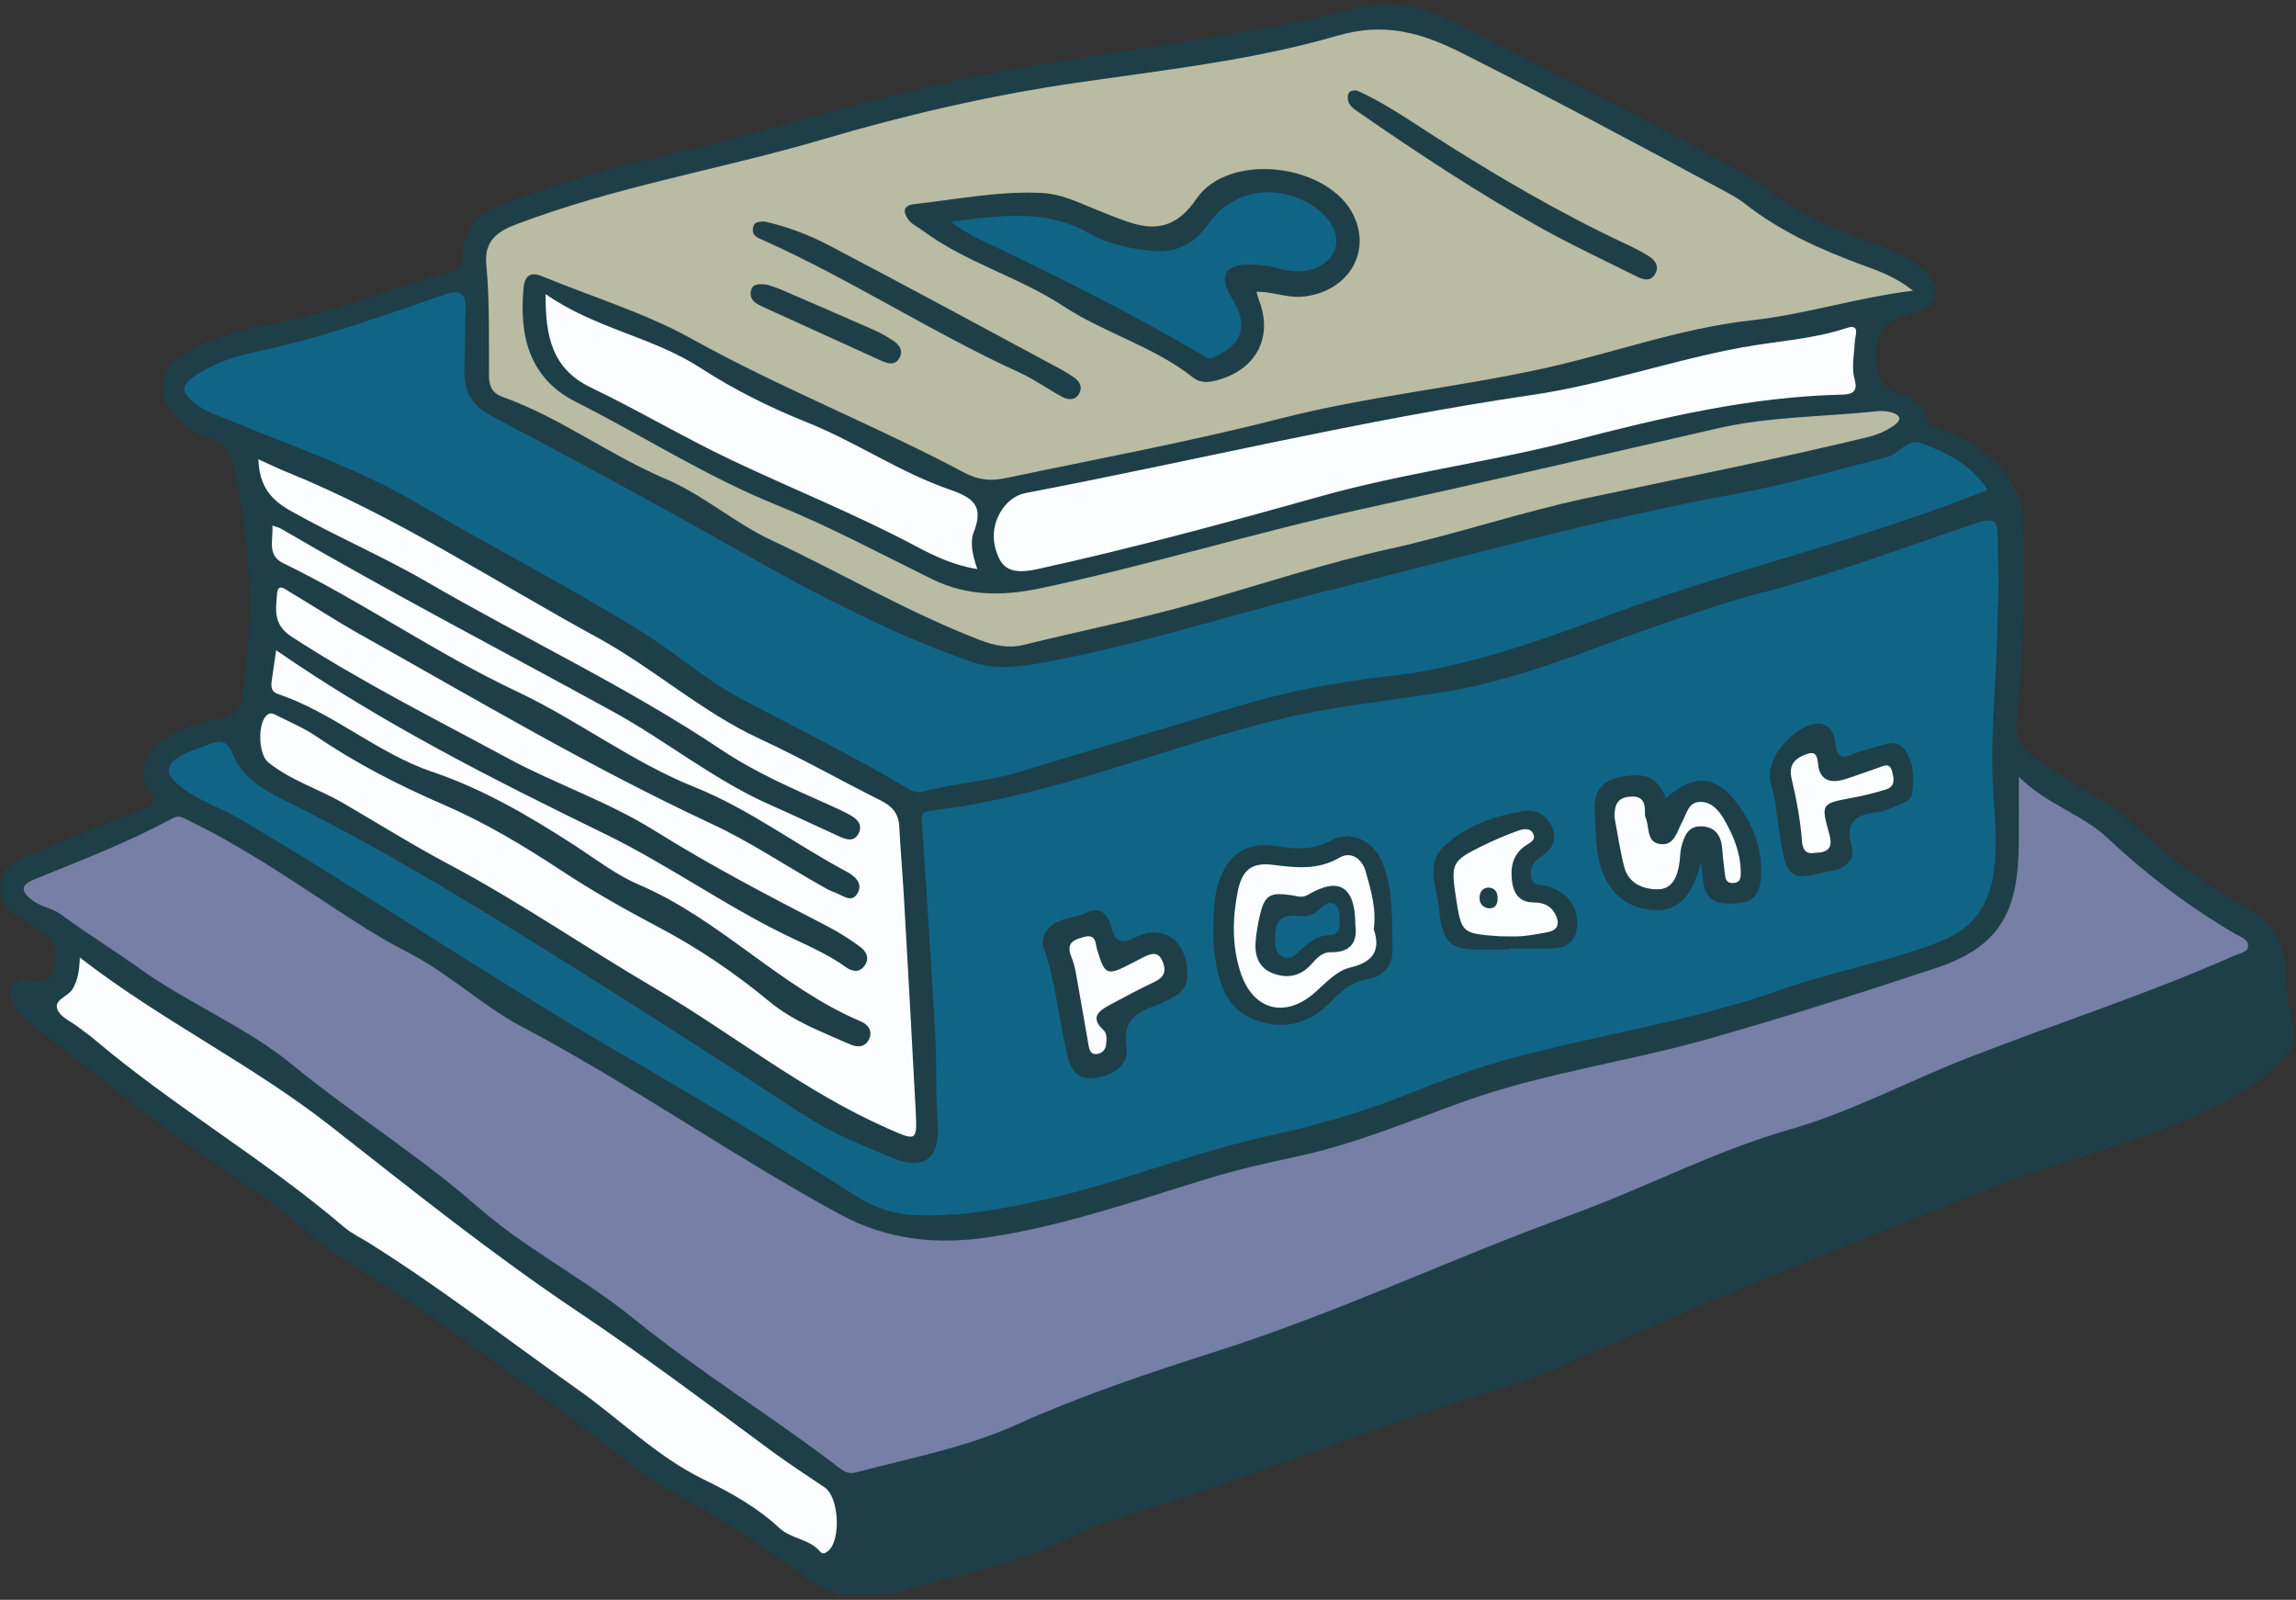
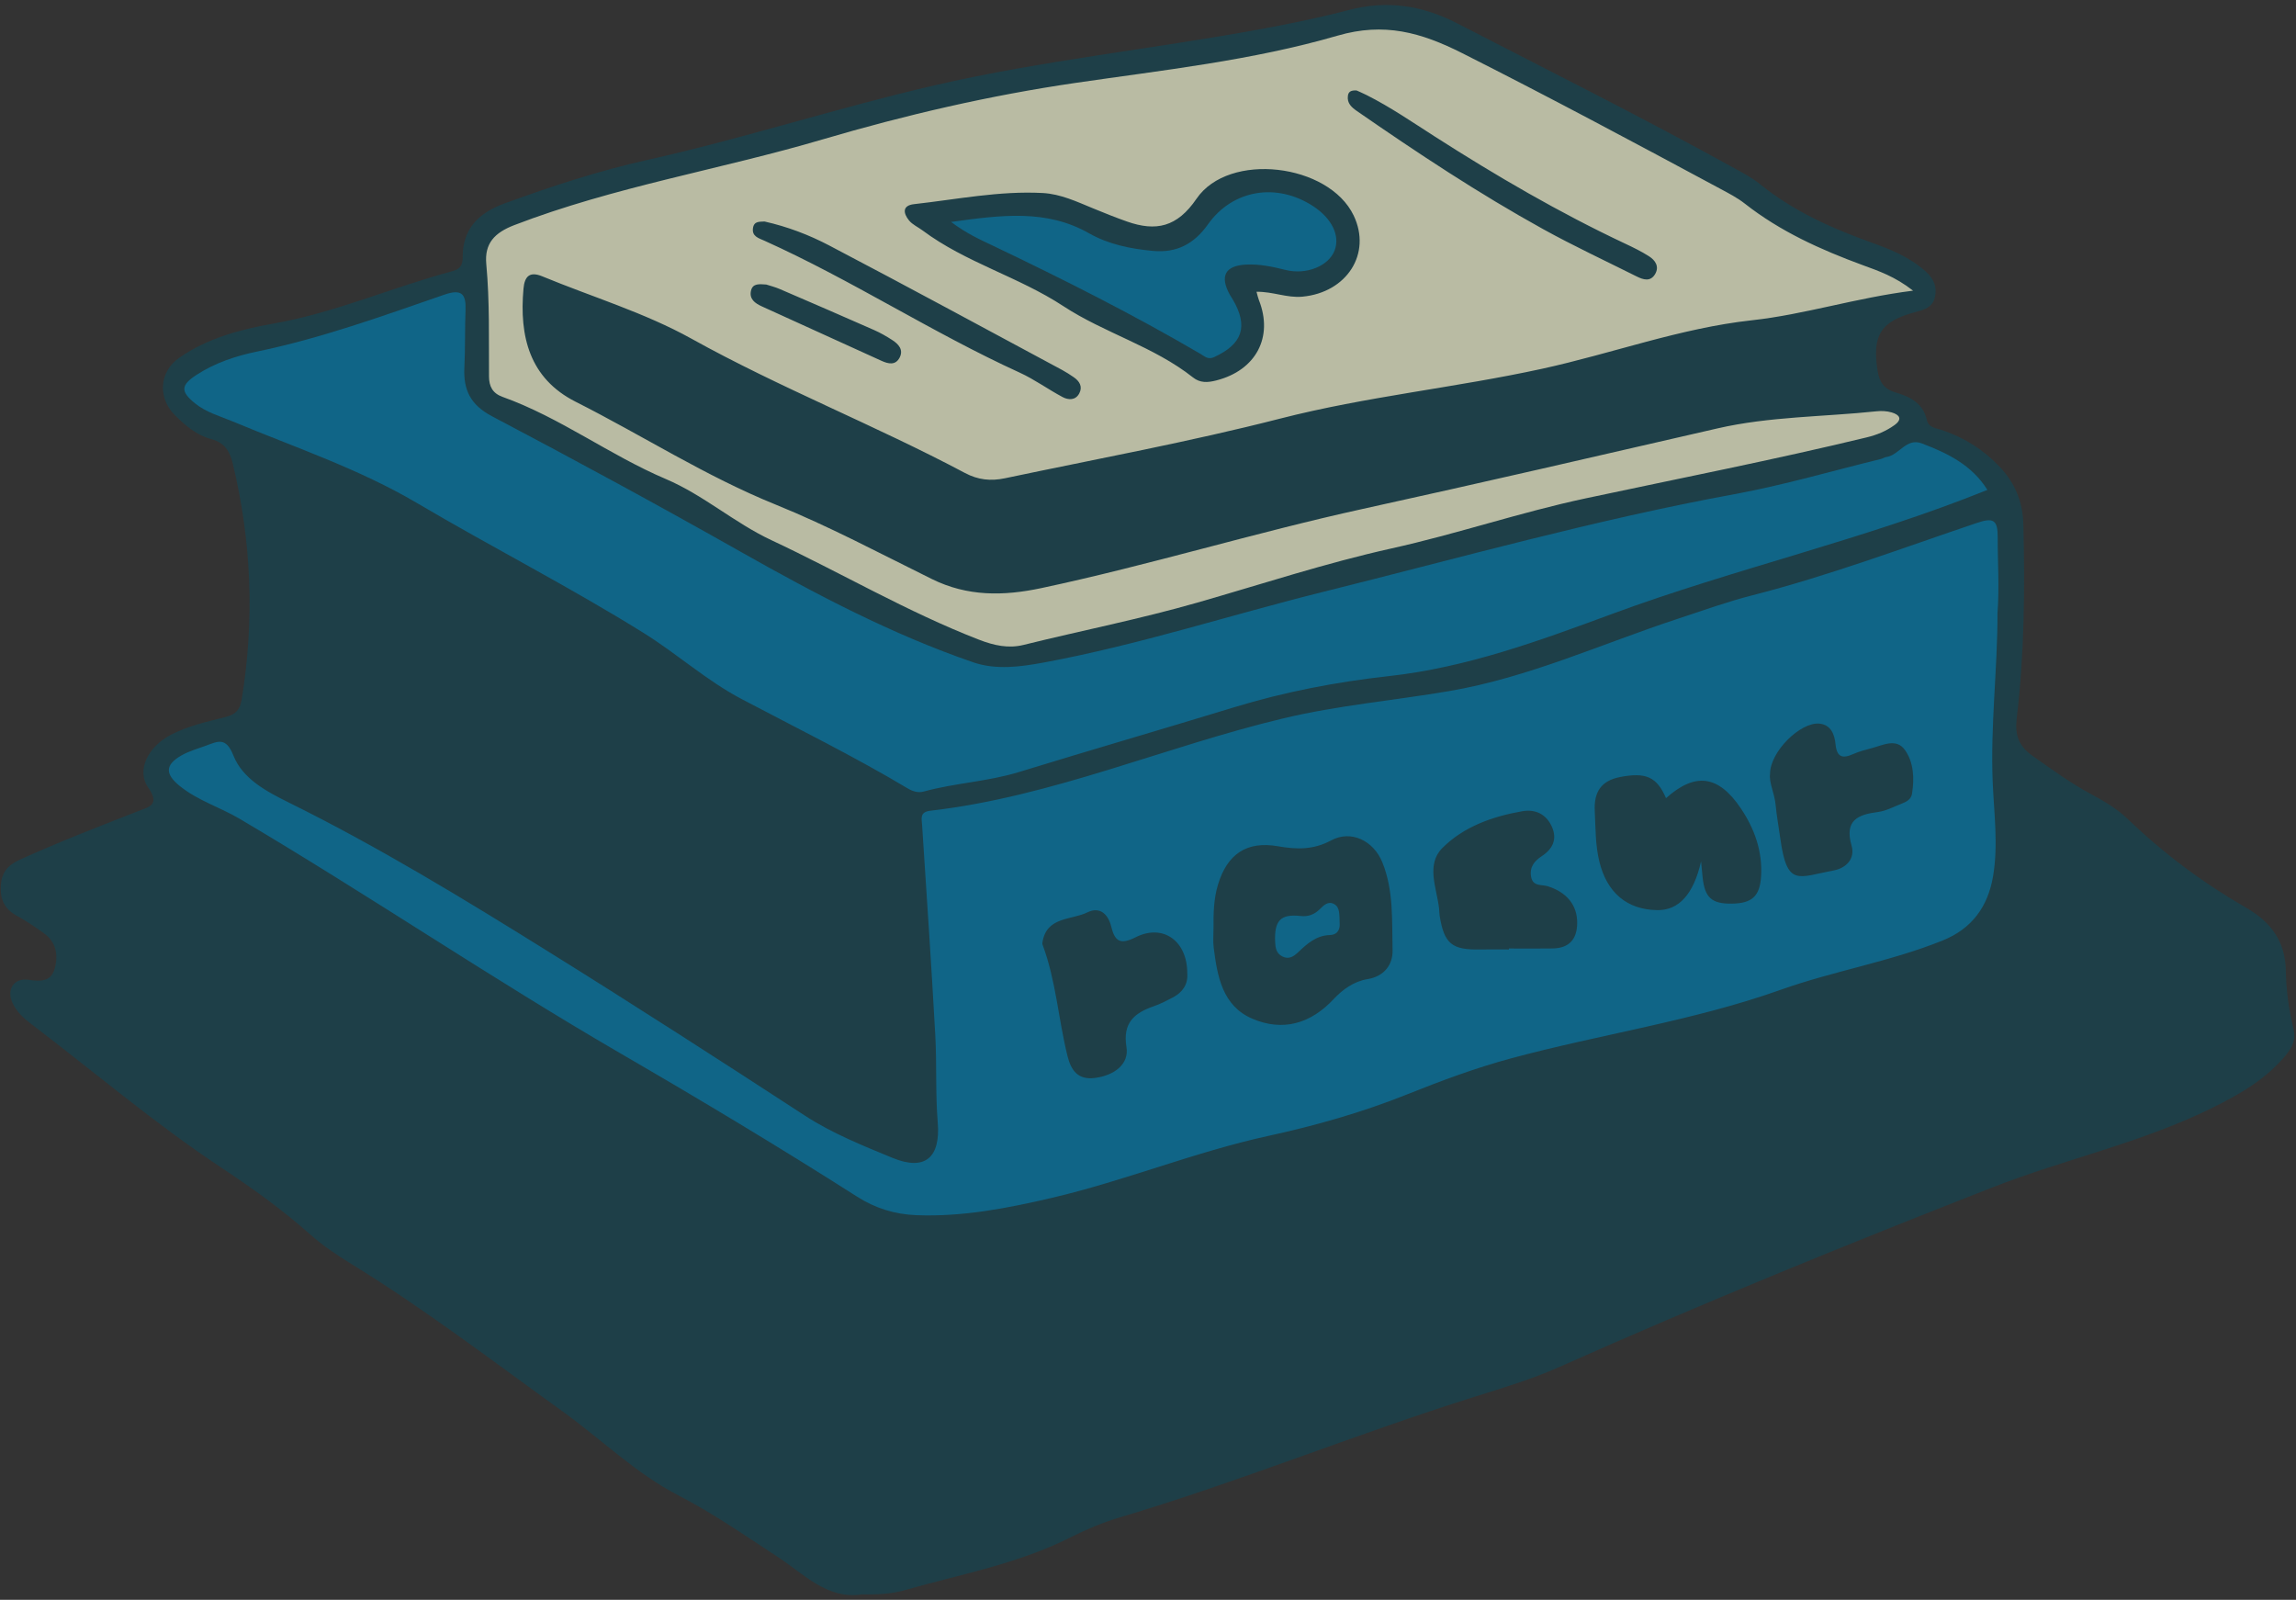
<svg xmlns="http://www.w3.org/2000/svg" fill="#000000" height="446.6" preserveAspectRatio="xMidYMid meet" version="1" viewBox="-0.2 -1.4 641.0 446.6" width="641" zoomAndPan="magnify">
  <rect x="-0.2" y="-1.4" width="641.0" height="446.6" fill="#333333" stroke="none" />
  <g id="change1_1">
    <path d="M637.982,293.122c-5.599,6.785-12.845,10.918-20.56,14.738c-19.677,9.741-41.192,14.298-61.488,22.253 c-40.622,15.921-81.034,32.351-120.888,50.126c-7.637,3.406-15.633,5.778-23.586,8.282c-33.332,10.494-65.723,23.754-99.237,33.729 c-4.738,1.41-9.363,3.399-13.788,5.623c-14.574,7.325-30.525,10.202-46.001,14.62c-3.804,1.086-7.693,1.251-11.926,1.179 c-9.665,1.539-16.201-5.617-23.307-10.261c-9.205-6.015-18.168-12.288-27.989-17.354c-11.901-6.139-21.487-15.638-32.279-23.402 c-19.435-13.984-38.46-28.558-58.888-41.119c-4.09-2.515-8.07-5.158-11.669-8.357c-7.707-6.851-16.031-12.827-24.645-18.528 c-18.659-12.347-35.706-26.89-53.498-40.421c-1.986-1.511-3.802-3.279-4.891-5.554c-1.82-3.803,0.278-7.163,4.428-6.559 c3.375,0.491,6.265,0.56,7.296-3.127c1.054-3.768,0.439-7.44-3.079-9.924c-2.461-1.737-4.962-3.454-7.601-4.892 c-3.422-1.865-4.586-4.651-4.359-8.376c0.218-3.579,1.869-5.652,5.23-7.18c10.824-4.921,21.9-9.193,32.956-13.532 c3.085-1.211,6.414-1.681,2.959-6.638c-3.376-4.843-0.047-11.444,6.432-14.779c4.768-2.454,10.006-3.604,15.148-4.903 c2.822-0.713,4.043-1.989,4.523-4.917c3.638-22.193,2.753-44.176-2.53-66.015c-0.81-3.347-2.346-5.697-5.97-6.652 c-4.036-1.064-7.201-3.755-10.123-6.658c-4.857-4.824-4.459-12.122,1.19-16.052c7.89-5.488,17.159-7.934,26.333-9.548 c17.255-3.035,33.206-10.151,49.969-14.639c2.019-0.54,2.845-1.658,2.827-3.786c-0.07-8.092,4.529-12.505,11.745-15.134 c13.008-4.738,26.11-9.065,39.654-12.081c27.001-6.012,53.326-14.626,80.292-20.853c30.289-6.994,61.191-10.159,91.683-15.811 c8.012-1.485,16.019-3.123,23.894-5.198c10.688-2.817,20.525-1.379,30.324,3.674c26,13.407,52.165,26.494,77.775,40.646 c2.323,1.284,4.711,2.556,6.758,4.217c9.381,7.613,20.193,12.42,31.435,16.448c5.36,1.921,10.589,4.093,14.906,7.997 c2.147,1.942,3.226,4.176,2.567,7.095c-0.667,2.953-3.023,3.572-5.516,4.232c-9.635,2.548-12.094,6.483-10.49,16.436 c0.488,3.03,1.74,5.035,5.044,6.005c3.912,1.148,7.671,2.951,8.7,7.688c0.458,2.109,2.53,2.246,4.17,2.788 c6.189,2.043,11.504,5.409,16.028,10.126c4.383,4.571,6.586,9.828,6.746,16.246c0.45,18.112,0.286,36.191-1.868,54.201 c-0.531,4.442,0.517,7.644,4.455,10.398c5.382,3.764,10.625,7.652,16.458,10.751c3.579,1.902,7.196,4.074,10.089,6.86 c10.039,9.668,21.113,17.897,33.152,24.832c6.849,3.945,10.858,9.379,10.991,17.522c0.09,5.501,0.845,10.957,2.154,16.328 C640.785,288.675,639.898,290.8,637.982,293.122z" fill="#1e3f48" />
  </g>
  <g id="change2_1">
-     <path d="M16.868,253.908c-2.529-1.861-5.63-2.129-8.027-3.964c-2.587-1.981-3.92-4.023,0.229-5.725 c13.121-5.382,26.408-10.392,38.896-17.197c1.998-1.089,3.392,0.118,4.92,0.856c13.462,6.506,25.868,14.792,38.327,22.966 c7.274,4.772,14.507,9.576,22.286,13.515c11.453,5.799,20.768,14.913,32.093,20.902c30.278,16.012,58.33,35.784,88.402,52.17 c13.678,7.453,27.608,8.777,42.665,6.426c20.816-3.251,40.562-10.197,60.56-16.303c7.994-2.441,16.107-4.295,24.26-6.017 c16.224-3.426,31.452-9.843,46.964-15.423c21.947-7.895,45.135-10.993,67.482-17.277c21.658-6.09,43.107-12.971,64.472-20.038 c18.499-6.119,22.823-16.709,23.005-34.468c0.061-5.926,0.01-11.853,0.01-18.928c7.584,7.706,17.662,10.437,24.873,17.217 c10.934,10.281,22.766,19.205,35.698,26.758c1.416,0.827,3.758,1.514,3.414,3.549c-0.261,1.549-2.455,1.844-3.886,2.478 c-24.515,10.87-50.074,19.019-75.01,28.793c-16.341,6.405-31.92,14.791-48.846,19.645c-21.247,6.093-40.78,16.461-61.407,23.975 c-33.018,12.028-64.868,27.153-98.307,37.843c-19.131,6.116-38.095,12.427-56.365,20.65c-14.395,6.479-29.741,9.309-44.798,13.324 c-2.084,0.556-3.412-0.294-4.824-1.379c-18.7-14.368-38.894-26.66-57.235-41.55c-13.918-11.299-30.178-19.462-43.678-31.308 c-16.307-14.31-34.773-25.724-51.503-39.469c-13.055-10.726-29.013-17.118-42.752-26.938 C31.571,263.833,24.006,259.162,16.868,253.908z" fill="#767fa5" />
-   </g>
+     </g>
  <g id="change3_1">
    <path d="M136.32,103.7c0.018,2.737,0.978,4.687,3.787,5.693c16.125,5.777,29.887,16.268,45.576,22.929 c10.525,4.469,19.171,12.248,29.439,17.053c19.424,9.09,37.949,20.04,58.021,27.809c4.184,1.62,8.199,2.489,12.391,1.452 c16.168-4,32.52-7.219,48.553-11.815c18.058-5.176,35.894-11.066,54.294-15.146c18.16-4.027,35.88-10.069,54.066-13.948 c26.181-5.585,52.454-10.733,78.484-17.025c2.819-0.681,5.394-1.734,7.729-3.402c2.406-1.719,1.413-2.939-0.749-3.574 c-1.326-0.389-2.829-0.458-4.214-0.312c-14.802,1.563-29.87,1.434-44.38,4.769c-32.986,7.583-65.951,15.221-99.017,22.473 c-30.087,6.598-59.609,15.703-89.786,22.118c-10.583,2.25-20.618,2.366-30.536-2.525c-14.463-7.132-28.746-14.763-43.664-20.802 c-19.514-7.899-37.125-19.268-55.789-28.688c-12.908-6.515-15.778-18.263-14.574-31.591c0.299-3.306,1.626-4.922,5.237-3.429 c13.912,5.755,28.573,10.141,41.641,17.401c24.853,13.807,51.309,24.18,76.35,37.484c3.668,1.949,7.203,2.324,11.186,1.484 c25.649-5.41,51.433-10.14,76.857-16.66c24.051-6.168,48.855-8.612,73.116-13.908c19.577-4.274,38.547-11.34,58.529-13.531 c14.834-1.627,28.985-6.255,45.027-8.27c-5.085-3.979-9.621-5.492-14.094-7.137c-11.701-4.304-22.984-9.386-32.888-17.166 c-2.073-1.629-4.477-2.865-6.815-4.122c-23.896-12.842-47.805-25.64-72.041-37.859c-11.536-5.816-21.813-8.688-34.839-4.9 c-23.857,6.938-48.67,9.609-73.238,13.2c-23.908,3.495-47.43,8.95-70.556,15.771c-28.56,8.424-58.125,13.177-86.052,23.919 c-5.463,2.101-8.35,5.078-7.811,10.872C136.531,82.765,136.253,93.235,136.32,103.7z M376.114,25.307 c0.148-1.005,0.737-1.564,2.425-1.45c0.584,0.267,1.718,0.741,2.814,1.293c6.657,3.356,12.773,7.568,19.043,11.581 c17.15,10.975,34.739,21.251,53.206,29.927c2.241,1.053,4.484,2.15,6.565,3.479c1.745,1.114,2.947,2.849,1.717,4.961 c-1.295,2.225-3.312,1.598-5.145,0.681c-8.718-4.361-17.566-8.49-26.093-13.198c-17.988-9.933-35.104-21.278-51.992-32.964 C377.165,28.587,375.803,27.41,376.114,25.307z M254.992,55.59c11.948-1.332,23.818-3.757,35.922-3.108 c5.021,0.269,9.566,2.443,14.156,4.325c3.107,1.274,6.225,2.534,9.393,3.644c8.054,2.823,13.957,1.583,19.375-6.362 c9.042-13.259,36.959-9.825,43.884,4.681c5.074,10.628-1.892,21.486-14.326,22.648c-4.287,0.401-8.271-1.446-12.802-1.367 c0.281,0.991,0.409,1.662,0.657,2.287c4.131,10.401-0.841,19.656-11.905,22.469c-2.411,0.613-4.495,0.737-6.496-0.846 c-10.965-8.674-24.684-12.352-36.239-19.933c-12.471-8.182-27.209-12.113-39.24-21.092c-1.273-0.95-2.854-1.635-3.812-2.828 C251.995,58.165,251.607,55.967,254.992,55.59z M210.031,62.201c0.328-1.959,1.948-1.663,3.213-1.767 c6.413,1.44,12.422,3.736,18.031,6.675c21.803,11.423,43.437,23.169,65.126,34.809c1.09,0.585,2.129,1.275,3.153,1.973 c1.633,1.113,2.552,2.641,1.557,4.528c-1.049,1.988-3.046,1.877-4.653,1.023c-4.063-2.159-7.829-4.929-11.998-6.831 c-24.355-11.113-46.843-25.826-71.254-36.818C211.631,65.084,209.628,64.6,210.031,62.201z M209.472,79.717 c0.488-2.058,2.321-1.82,4.258-1.688c1.05,0.344,2.438,0.686,3.734,1.243c8.796,3.784,17.585,7.586,26.346,11.45 c1.777,0.784,3.486,1.764,5.117,2.822c1.726,1.119,3.165,2.684,2.041,4.863c-1.164,2.256-3.163,1.785-5.09,0.908 c-11.133-5.068-22.275-10.117-33.404-15.195C210.612,83.268,208.909,82.088,209.472,79.717z" fill="#b9bba3" />
  </g>
  <g id="change4_1">
-     <path d="M242.284,288.976c1.34-2.379-0.058-4.348-2.127-5.225c-22.573-9.572-39.335-28.529-61.927-38.162 c-6.452-2.751-12.187-7.234-18.146-11.084c-12.543-8.104-25.326-15.607-39.608-20.448c-15.357-5.205-27.706-16.567-43.136-21.749 c-1.725-0.579-1.909-1.936-1.711-3.428c0.372-2.804,0.808-5.599,1.27-8.755c29.328,20.266,60.43,35.986,91.836,51.294 c18.151,8.847,34.647,20.866,53.02,29.446c4.815,2.249,9.657,4.485,14.019,7.603c1.702,1.217,3.674,1.85,5.237-0.084 c1.719-2.127,0.726-4.183-1.131-5.524c-2.864-2.067-5.853-4.026-8.99-5.641c-16.409-8.448-32.735-16.996-48.423-26.791 c-12.957-8.09-27.608-12.981-41.026-20.233c-20.272-10.956-40.889-21.284-60.266-33.883c-5.199-3.38-4.375-7.607-4.02-12.013 c0.245-3.043,2.347-1.155,3.466-0.492c6.565,3.886,12.945,8.095,19.598,11.821c32.47,18.185,64.479,37.207,98.281,52.962 c10.414,4.854,20.082,11.308,30.103,17.008c1.386,0.789,2.779,1.641,4.277,2.138c2.139,0.71,4.781,3.294,6.45-0.008 c1.406-2.783-1.142-4.729-3.298-5.876c-14.232-7.58-27.14-17.455-42.28-23.514c-17.523-7.012-32.659-18.711-49.628-26.7 c-22.537-10.61-42.928-24.957-65.261-35.831c-4.643-2.261-2.699-6.467-3.028-10.504c1.129,0.404,1.816,0.536,2.386,0.869 c30.474,17.807,61.784,34.094,92.714,51.07c14.909,8.183,28.216,19.119,43.904,26.043c6.488,2.863,12.891,5.918,19.35,8.847 c1.837,0.833,3.93,1.53,5.201-0.658c1.359-2.34,0.003-4.089-2.06-5.238c-1.856-1.034-3.79-1.94-5.732-2.807 c-10.374-4.629-20.849-9.134-30.31-15.464c-26.307-17.599-54.972-31.033-82.262-46.893c-12.411-7.213-25.675-12.84-38.201-19.93 c-5.857-3.315-8.592-7.187-8.891-14.324c2.831,1.274,5.272,2.473,7.787,3.49c30.558,12.352,57.996,30.515,86.766,46.215 c15.771,8.606,29.151,20.81,45.539,28.382c11.42,5.277,22.386,11.527,33.652,17.15c3.183,1.589,4.989,3.648,5.18,7.258 c0.356,6.726,0.939,13.44,1.321,20.165c1.118,19.647,2.222,39.296,3.252,58.948c0.468,8.946,0.312,8.766-7.836,5.175 c-23.381-10.305-43.227-26.397-65.056-39.206c-19.261-11.303-37.652-24.029-57.411-34.512 c-10.019-5.316-19.659-11.349-29.468-17.061c-6.886-4.01-14.686-6.332-20.987-11.431c-2.777-2.247-3.015-11.004-0.31-13.2 c1.097-0.891,2.075-0.18,2.93,0.245c3.647,1.814,7.447,3.436,10.796,5.71c11.21,7.611,23.188,13.741,35.589,19.093 c11.618,5.014,22.403,11.5,32.937,18.439c8.751,5.764,17.837,10.9,27.12,15.787c10.991,5.786,21.296,12.792,30.893,20.741 c6.683,5.535,14.71,8.482,22.485,11.922C239.074,290.997,241.133,291.019,242.284,288.976z M217.275,425.064 c3.451,3.216,8.515,3.085,11.536,6.721c0.69,0.83,1.532,0.352,2.286-0.311c3.555-3.129,2.903-14.933-1.001-17.599 c-4.978-3.399-10.063-6.654-14.908-10.232c-17.953-13.259-35.851-26.691-54.344-39.086c-23.914-16.028-46.329-34.03-68.86-51.686 c-22.067-17.293-47.199-29.387-69.897-46.974c-0.127,3.869-0.626,6.366-2.006,8.774c-1.253,2.188-5.403,2.969-4.227,5.784 c0.894,2.14,3.932,3.39,6.027,5.022c1.399,1.09,2.87,2.093,4.221,3.238c22.215,18.813,47.554,33.472,69.698,52.386 c2.134,1.823,4.764,3.066,7.166,4.573c20.146,12.641,38.911,27.248,58.317,40.942c11.716,8.267,21.928,18.638,35.005,24.999 C203.815,415.277,211.161,419.365,217.275,425.064z M517.869,92.369c0.505-2.395-0.408-2.903-2.528-2.198 c-9.501,3.159-19.504,3.63-29.26,5.423c-19.72,3.624-38.756,10.366-58.601,13.27c-47.557,6.959-94.235,18.382-141.388,27.376 c-5.929,1.131-10.042,8.401-8.547,14.786c1.543,6.589,4.605,8.046,12.08,6.403c26.485-5.823,52.632-12.917,78.733-20.247 c23.392-6.569,47.609-9.603,71.112-15.704c24.576-6.38,49.207-12.163,74.744-12.719c3.081-0.067,4.222-1.164,3.378-4.217 c-0.724-2.617-0.433-5.285-0.155-7.94C517.57,95.189,517.578,93.749,517.869,92.369z M264.883,135.249 c-13.896-4.807-26.163-13.307-39.841-18.771c-10.376-4.145-20.362-9.136-29.767-15.232c-13.296-8.618-29.463-10.939-43.16-20.567 c-0.043,11.652,1.676,20.839,12.688,26.123c13.241,6.353,25.905,13.913,39.172,20.208c17.101,8.114,34.707,15.13,51.462,24.036 c5.14,2.732,10.593,5.368,17.213,6.411c-1.312-3.764-2.132-7.441-0.98-10.363C274.556,139.777,271.424,137.511,264.883,135.249z M462.769,246.843c4.144-0.082,5.446-3.914,5.931-7.651c0.182-1.4,0.168-2.846,0.514-4.201c0.777-3.04,1.94-5.967,5.83-5.713 c3.924,0.255,5.332,2.929,5.594,6.509c0.155,2.117,0.408,4.229,0.67,6.336c0.172,1.381,0.14,2.983,2.207,2.971 c2.401-0.015,2.311-1.822,2.268-3.391c-0.144-5.277-2.101-9.997-4.718-14.476c-1.488-2.546-3.513-4.787-6.589-4.776 c-3.291,0.012-3.792,3.296-5.021,5.539c-1.493,2.726-2.176,6.797-6.19,6.245c-4.044-0.556-2.828-5.068-4.179-7.707 c-0.075-0.146-0.052-0.35-0.049-0.526c0.06-2.896-0.201-5.354-4.211-5.016c-3.694,0.312-4.237,2.552-4.316,5.596 c0.894,4.686,1.557,9.431,2.748,14.04C454.479,245.346,458.736,246.923,462.769,246.843z M300.769,273.592 c1.025,5.577,1.928,11.177,2.929,16.759c0.219,1.223,0.574,2.638,2.19,2.503c1.55-0.129,2.575-1.159,2.734-2.78 c0.139-1.418,0.278-2.995-0.844-4.031c-3.627-3.347-1.305-5.201,1.654-6.802c4.209-2.277,8.437-4.534,12.76-6.581 c2.642-1.252,3.263-3.006,2.231-5.565c-1.291-3.204-3.454-2.256-5.633-1.157c-1.108,0.559-2.206,1.138-3.309,1.709 c-6.677,3.453-7.219,3.2-9.408-4.029c-0.466-1.538-0.176-3.825-2.792-3.652c-3.131,0.796-6.203,1.329-4.328,5.88 C299.951,268.267,300.289,270.981,300.769,273.592z M346.023,269.716c-2.299-7.349-2.134-14.689-0.708-22.066 c1.192-6.163,3.873-8.405,9.967-7.616c6.413,0.83,12.432,1.49,18.508-2.028c3.213-1.86,6.28,0.292,7.303,3.955 c1.427,5.109,3.023,10.232,2.229,16.03c1.957,5.759-0.01,9.15-6.516,10.689c-3.876,0.916-6.827,4.281-9.9,6.984 C358.382,283.156,349.384,280.462,346.023,269.716z M355.072,270.275c3.887,1.527,7.638,0.975,10.673-2.334 c1.538-1.677,2.997-3.563,5.654-3.518c5.708,0.096,7.43-3.11,6.781-7.688c0.009-10.681-4.55-13.469-13.174-8.378 c-1.732,1.023-2.976,0.398-4.475,0.175c-6.436-0.957-7.723-0.103-9.166,6.296c-0.464,2.059-0.781,4.163-0.992,6.264 C349.967,265.132,351.046,268.694,355.072,270.275z M502.877,233.366c0.177,2.296,1.024,3.748,3.472,3.322 c4.082-0.082,5.183-1.523,4.161-5.232c-2.36-8.567-2.35-8.514,6.504-10.161c3.112-0.579,6.201-1.36,9.231-2.279 c2.886-0.875,2.29-3.328,1.721-5.302c-0.683-2.369-2.487-1.222-3.924-0.738c-3.015,1.016-5.993,2.149-9.026,3.109 c-4.029,1.275-7.228,0.54-7.656-4.301c-0.32-3.615-1.714-3.364-4.391-2.165c-3.118,1.396-3.616,3.746-2.96,6.509 C501.36,221.816,502.427,227.538,502.877,233.366z M406.237,248.885c-1.41-9.185-1.046-10.004,7.192-14.042 c3.33-1.632,6.749-3.13,10.243-4.361c1.332-0.469,3.4-0.92,4.212,0.965c0.749,1.739-1.04,2.442-2.138,3.188 c-3.553,2.415-4.304,5.874-3.839,9.808c0.422,3.574,2.073,6.057,6.034,6.079c2.491,0.014,4.621,0.73,5.87,2.933 c1.49,2.629,1.328,4.816-2.252,5.434c-2.258,0.39-4.516,0.845-6.793,1.035c-2.111,0.176-4.247,0.037-6.373,0.037 C407.817,259.181,407.817,259.181,406.237,248.885z M412.87,249.017c-0.117,1.84,1.028,3.095,2.788,3.156 c1.714,0.059,2.298-1.391,2.25-2.91c-0.047-1.502-0.62-2.73-2.443-2.898C413.772,246.386,412.966,247.514,412.87,249.017z" fill="#fcfdff" />
-   </g>
+     </g>
  <g id="change5_1">
    <path d="M49.928,217.966c5.018,4.099,11.266,5.952,16.766,9.199c35.881,21.185,70.361,44.614,106.43,65.549 c22.208,12.89,44.298,26.134,65.99,39.958c5.04,3.212,10.495,4.916,16.532,5.149c12.916,0.497,25.429-1.936,37.878-4.851 c20.389-4.774,39.849-12.804,60.334-17.271c13.184-2.875,26.113-6.532,38.693-11.565c9.531-3.813,19.174-7.41,29.142-10.099 c24.997-6.744,50.791-10.432,75.252-19.135c14.894-5.3,30.59-7.844,45.259-13.783c8.096-3.278,12.592-9.398,14.029-17.949 c1.459-8.686,0.275-17.334-0.099-26.008c-0.689-15.983,1.36-31.901,1.328-47.402c0.547-7.392,0.028-14.312,0.058-21.227 c0.021-4.883-1.307-5.475-5.777-3.967c-20.814,7.021-41.404,14.767-62.72,20.215c-7.062,1.805-13.882,4.278-20.788,6.546 c-21.206,6.965-41.648,16.41-63.845,20.19c-15.379,2.619-30.957,3.965-46.185,7.589c-33.076,7.871-64.547,21.872-98.643,25.808 c-3.05,0.352-2.455,2.138-2.321,4.172c1.283,19.459,2.581,38.919,3.667,58.39c0.454,8.145,0.022,16.35,0.691,24.471 c0.804,9.763-3.51,13.635-12.642,9.875c-8.349-3.438-16.9-6.874-24.413-11.768c-23.768-15.483-47.6-30.836-71.686-45.833 c-23.653-14.727-47.377-29.204-72.368-41.558c-6.245-3.087-12.951-6.638-15.531-13.161c-2.074-5.244-4.342-3.96-7.604-2.764 c-2.327,0.853-4.777,1.524-6.903,2.744C45.898,212.094,45.832,214.62,49.928,217.966z M493.963,214.648 c-0.017-6.245,8.528-14.548,13.766-14.043c3.318,0.32,4.253,3.12,4.519,5.761c0.37,3.668,1.956,4.056,4.929,2.735 c1.607-0.714,3.342-1.174,5.053-1.618c3.186-0.826,6.946-2.914,9.359,0.433c2.507,3.478,2.695,7.967,2.011,12.269 c-0.249,1.566-1.59,2.269-2.951,2.783c-2.15,0.813-4.261,2.004-6.485,2.291c-5.721,0.739-9.475,2.323-7.438,9.42 c1.027,3.577-1.431,6.246-5.011,6.914c-9.989,1.863-12.995,4.717-14.89-8.933c-0.438-3.153-1.014-6.291-1.316-9.456 C495.206,220.024,493.637,217.064,493.963,214.648z M452.094,215.512c7.236-1.404,10.273-0.027,12.828,5.894 c8.156-7.283,14.64-6.426,20.884,2.846c3.863,5.737,6.087,12.047,5.654,19.028c-0.345,5.564-2.603,7.498-8.154,7.575 c-5.646,0.078-7.58-1.672-8.174-7.407c-0.138-1.334-0.263-2.67-0.428-4.358c-2.107,9.186-6.237,13.675-12.238,13.576 c-8.457-0.14-13.988-4.856-16.121-13.414c-1.176-4.717-1.077-9.479-1.318-14.261C444.757,219.663,446.834,216.533,452.094,215.512z M402.466,235.341c5.934-5.965,14.008-8.834,22.343-10.283c3.693-0.642,6.721,0.862,8.269,4.379c1.529,3.475,0.19,6.179-2.871,8.183 c-2.053,1.344-3.423,3.033-2.954,5.732c0.484,2.788,2.975,2.123,4.633,2.643c5.288,1.659,8.299,5.26,8.237,10.334 c-0.055,4.487-2.271,6.957-6.827,7.036c-4.079,0.071-8.161,0.015-12.241,0.015c0,0.087,0,0.175,0,0.262 c-2.662,0-5.325-0.047-7.985,0.009c-7.92,0.167-10.077-1.592-11.338-9.364c-0.113-0.698-0.089-1.417-0.172-2.122 C400.892,246.458,397.865,239.966,402.466,235.341z M339.823,245.604c2.571-8.579,8.025-12.299,16.779-10.764 c5.195,0.911,9.862,1.031,14.821-1.638c5.579-3.003,11.839,0.082,14.29,6.098c3.22,7.904,2.654,16.315,2.866,24.539 c0.104,4.062-2.347,7.33-7.008,8.092c-3.839,0.628-6.962,2.922-9.464,5.595c-6.453,6.897-14.198,9.069-22.65,5.466 c-8.402-3.582-9.825-11.899-10.828-19.968c-0.217-1.745-0.032-3.541-0.039-5.313C338.554,253.632,338.633,249.575,339.823,245.604z M303.405,253.282c3.47-1.709,5.794,0.561,6.619,3.952c1.012,4.158,2.532,5.174,6.802,3.016c7.706-3.894,14.521,1.044,14.442,10.196 c0.201,2.926-1.283,5.17-4.038,6.605c-1.724,0.898-3.468,1.809-5.298,2.441c-5.47,1.889-8.75,4.656-7.643,11.417 c0.768,4.692-3.307,7.88-8.763,8.601c-4.8,0.634-6.71-2.113-7.709-6.148c-2.547-10.285-3.202-20.993-6.937-31.012 c-0.06-0.162-0.092-0.355-0.068-0.524C291.854,254.401,298.866,255.518,303.405,253.282z M116.244,139.041 c-16.188-9.552-34.174-15.57-51.512-22.807c-3.596-1.501-7.368-2.511-10.482-5.038c-4.053-3.289-4.051-5.051,0.455-7.974 c5.132-3.33,10.96-5.262,16.811-6.472c17.956-3.714,35.117-9.945,52.363-15.901c4.81-1.661,6.069-0.179,5.89,4.345 c-0.21,5.318-0.06,10.651-0.324,15.966c-0.31,6.255,1.686,10.471,7.706,13.639c23.359,12.295,46.553,24.891,69.547,37.893 c20.756,11.736,42.038,22.969,64.761,30.781c6.471,2.225,13.279,1.273,19.964,0.031c26.361-4.899,51.845-13.229,77.799-19.687 c38.176-9.499,76.08-20.173,114.846-27.276c13.755-2.521,27.244-6.494,40.852-9.816c0.513-0.125,0.982-0.475,1.495-0.545 c3.615-0.491,5.562-5.458,9.919-3.804c7.19,2.728,13.991,6.05,18.31,12.98c-34.437,13.898-70.368,21.915-104.757,34.615 c-20.329,7.507-40.595,14.966-62.336,17.367c-14.651,1.619-29.084,4.389-43.217,8.706c-20.005,6.111-40.095,11.945-60.092,18.084 c-8.692,2.668-17.814,3.032-26.543,5.427c-1.545,0.424-3.02,0.004-4.528-0.896c-15.086-9-30.844-16.754-46.371-24.941 c-9.74-5.135-17.957-12.602-27.32-18.431C158.831,162.431,137.172,151.39,116.244,139.041z M277.096,67.23 c-3.649-1.743-7.358-3.364-11.769-6.676c14.026-1.922,26.553-3.628,38.524,3.176c5.44,3.092,11.558,4.326,17.808,4.912 c6.691,0.627,11.541-1.989,15.387-7.417c6.885-9.718,19.211-11.724,29.381-5.056c5.243,3.438,7.563,8.268,5.954,12.396 c-1.677,4.303-7.868,6.845-13.677,5.391c-3.632-0.909-7.236-1.686-11.009-1.497c-5.848,0.293-7.435,3.2-4.539,8.427 c0.257,0.464,0.569,0.898,0.837,1.357c4.369,7.469,2.695,12.409-5.23,16.046c-1.74,0.798-2.626-0.209-3.803-0.898 C316.165,86.393,296.736,76.609,277.096,67.23z M355.798,261.596c-0.274-6.023,1.492-7.911,7.107-7.289 c2.104,0.233,3.806-0.4,5.283-1.833c1.15-1.116,2.366-2.458,4.102-1.479c1.593,0.898,1.421,2.698,1.52,5.574 c0.044,0.772-0.101,2.956-2.71,3.048c-3.932,0.138-6.423,2.487-9.011,4.925c-1.16,1.093-2.534,1.964-4.296,1.049 C356.133,264.728,355.874,263.278,355.798,261.596z" fill="#106587" />
  </g>
</svg>